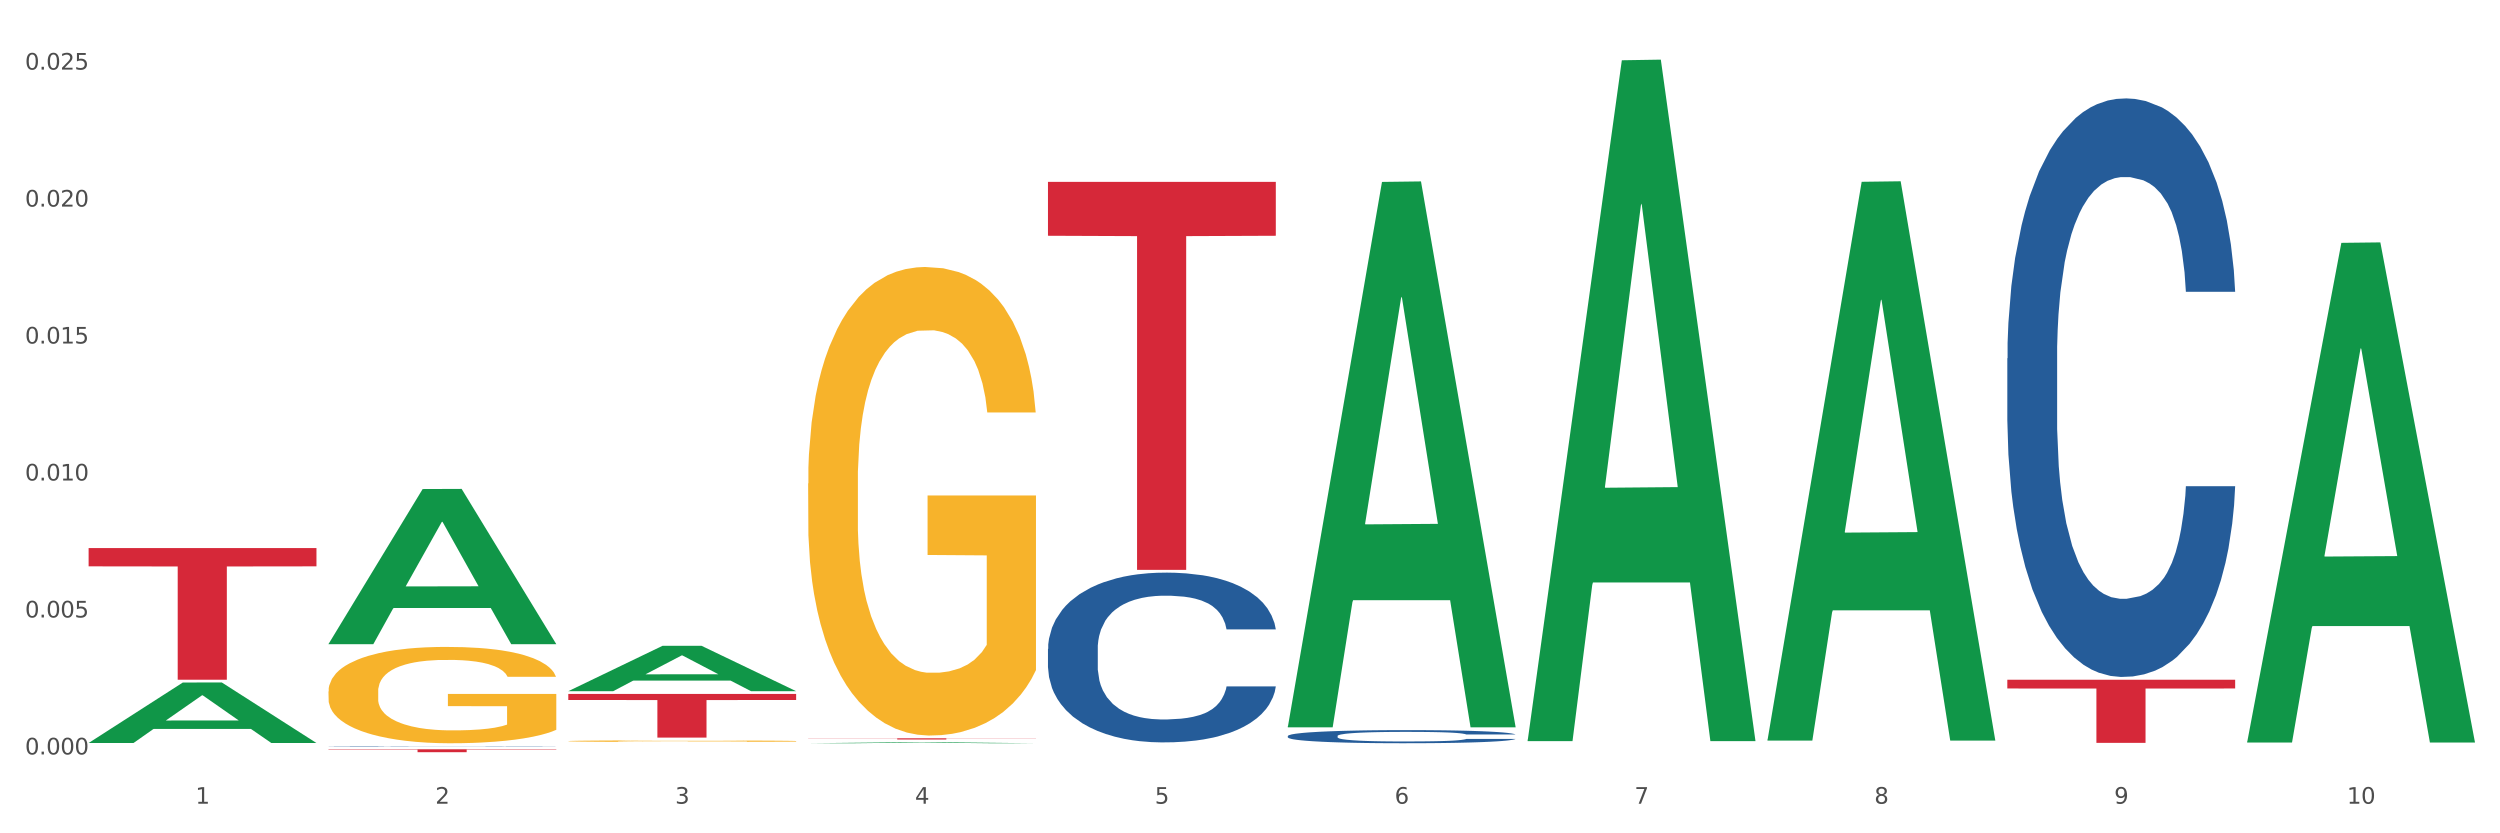
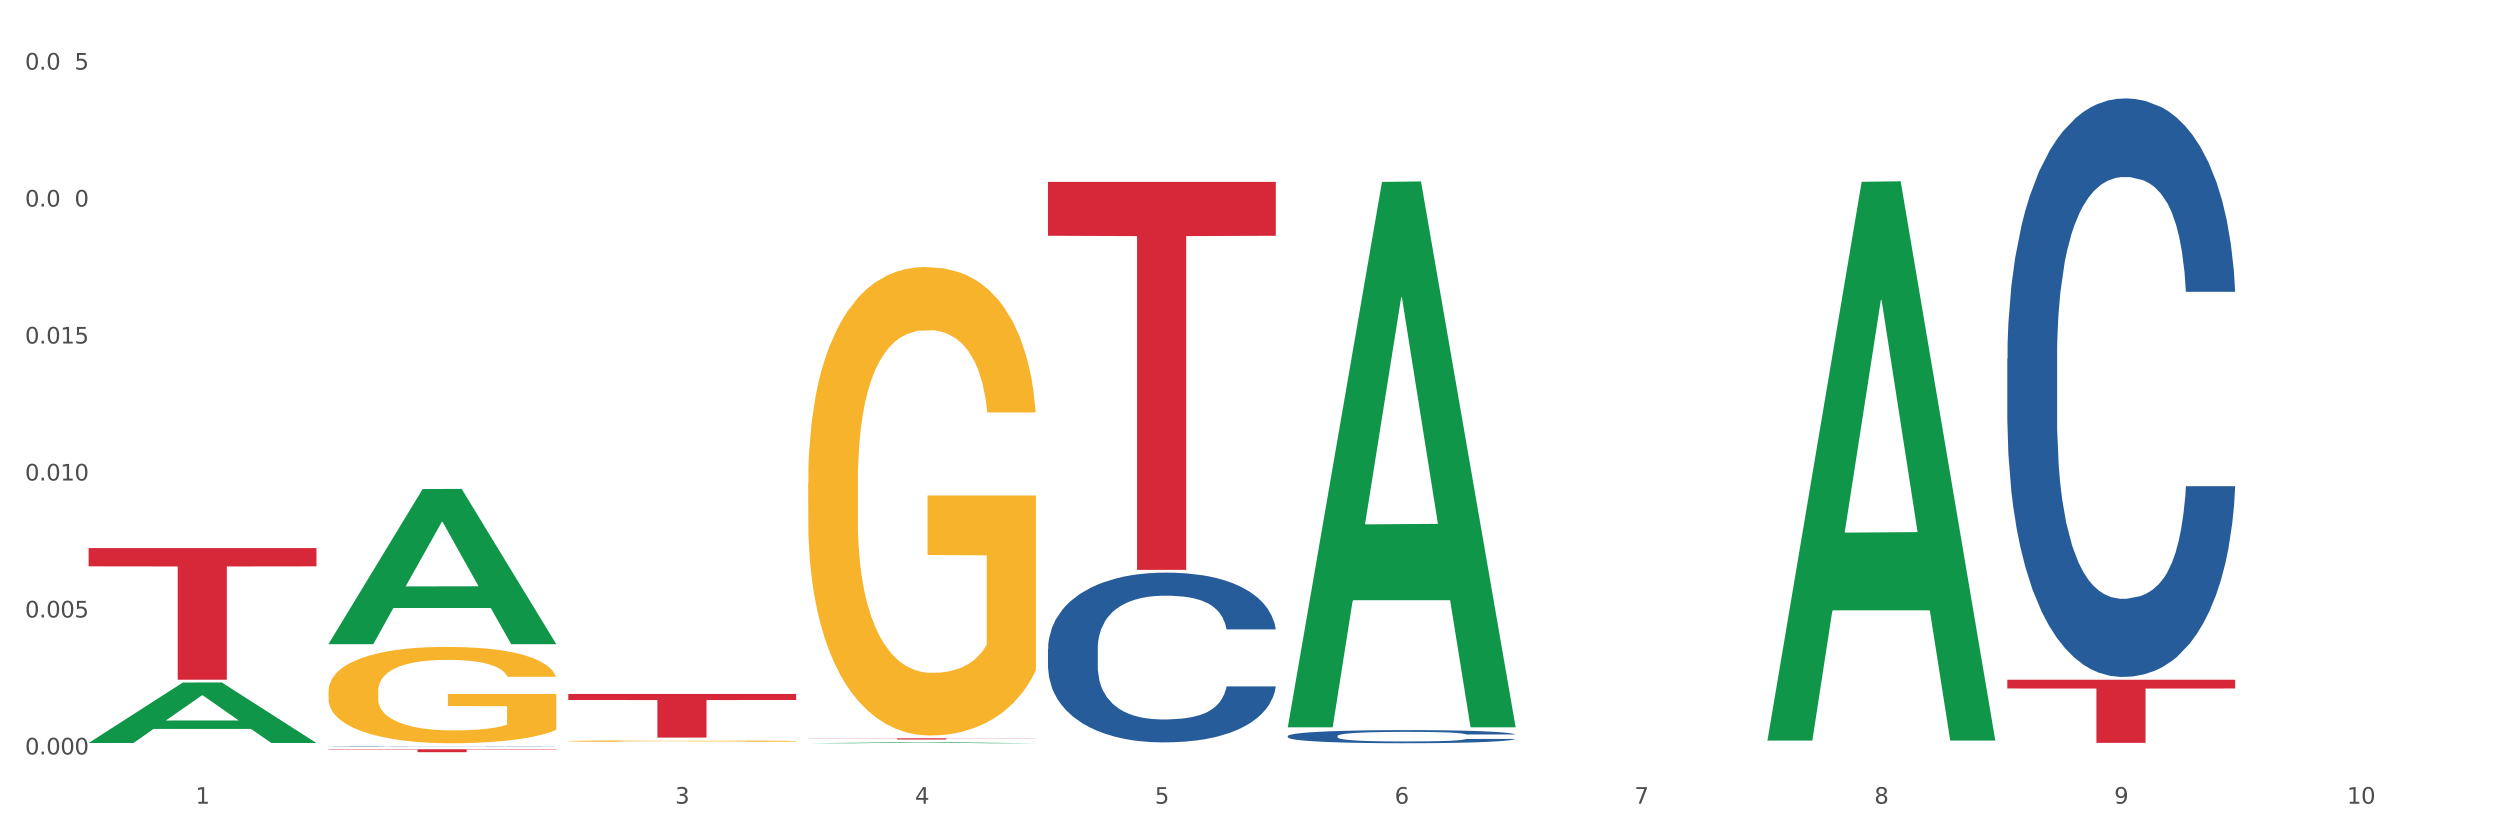
<svg xmlns="http://www.w3.org/2000/svg" xmlns:xlink="http://www.w3.org/1999/xlink" width="1080pt" height="360pt" viewBox="0 0 1080 360" version="1.1">
  <rect x="0" y="0" width="1080" height="360" fill="#333333" stroke="none" />
  <defs>
    <style type="text/css">*{stroke-linejoin: round; stroke-linecap: butt}</style>
  </defs>
  <g id="figure_1">
    <g id="patch_1">
      <path d="M 0 360  L 1080 360  L 1080 0  L 0 0  z " style="fill: #ffffff; stroke: #ffffff; stroke-linejoin: miter" />
    </g>
    <g id="axes_1">
      <g id="matplotlib.axis_1">
        <g id="xtick_1">
          <g id="text_1">
            <g style="fill: #4d4d4d" transform="translate(84.444 347.204) scale(0.096 -0.096)">
              <defs>
                <path id="DejaVuSans-31" d="M 794 531  L 1825 531  L 1825 4091  L 703 3866  L 703 4441  L 1819 4666  L 2450 4666  L 2450 531  L 3481 531  L 3481 0  L 794 0  L 794 531  z " transform="scale(0.016)" />
              </defs>
              <use xlink:href="#DejaVuSans-31" />
            </g>
          </g>
        </g>
        <g id="xtick_2">
          <g id="text_2">
            <g style="fill: #4d4d4d" transform="translate(188.053 347.204) scale(0.096 -0.096)">
              <defs>
-                 <path id="DejaVuSans-32" d="M 1228 531  L 3431 531  L 3431 0  L 469 0  L 469 531  Q 828 903 1448 1529  Q 2069 2156 2228 2338  Q 2531 2678 2651 2914  Q 2772 3150 2772 3378  Q 2772 3750 2511 3984  Q 2250 4219 1831 4219  Q 1534 4219 1204 4116  Q 875 4013 500 3803  L 500 4441  Q 881 4594 1212 4672  Q 1544 4750 1819 4750  Q 2544 4750 2975 4387  Q 3406 4025 3406 3419  Q 3406 3131 3298 2873  Q 3191 2616 2906 2266  Q 2828 2175 2409 1742  Q 1991 1309 1228 531  z " transform="scale(0.016)" />
-               </defs>
+                 </defs>
              <use xlink:href="#DejaVuSans-32" />
            </g>
          </g>
        </g>
        <g id="xtick_3">
          <g id="text_3">
            <g style="fill: #4d4d4d" transform="translate(291.663 347.204) scale(0.096 -0.096)">
              <defs>
                <path id="DejaVuSans-33" d="M 2597 2516  Q 3050 2419 3304 2112  Q 3559 1806 3559 1356  Q 3559 666 3084 287  Q 2609 -91 1734 -91  Q 1441 -91 1130 -33  Q 819 25 488 141  L 488 750  Q 750 597 1062 519  Q 1375 441 1716 441  Q 2309 441 2620 675  Q 2931 909 2931 1356  Q 2931 1769 2642 2001  Q 2353 2234 1838 2234  L 1294 2234  L 1294 2753  L 1863 2753  Q 2328 2753 2575 2939  Q 2822 3125 2822 3475  Q 2822 3834 2567 4026  Q 2313 4219 1838 4219  Q 1578 4219 1281 4162  Q 984 4106 628 3988  L 628 4550  Q 988 4650 1302 4700  Q 1616 4750 1894 4750  Q 2613 4750 3031 4423  Q 3450 4097 3450 3541  Q 3450 3153 3228 2886  Q 3006 2619 2597 2516  z " transform="scale(0.016)" />
              </defs>
              <use xlink:href="#DejaVuSans-33" />
            </g>
          </g>
        </g>
        <g id="xtick_4">
          <g id="text_4">
            <g style="fill: #4d4d4d" transform="translate(395.273 347.204) scale(0.096 -0.096)">
              <defs>
                <path id="DejaVuSans-34" d="M 2419 4116  L 825 1625  L 2419 1625  L 2419 4116  z M 2253 4666  L 3047 4666  L 3047 1625  L 3713 1625  L 3713 1100  L 3047 1100  L 3047 0  L 2419 0  L 2419 1100  L 313 1100  L 313 1709  L 2253 4666  z " transform="scale(0.016)" />
              </defs>
              <use xlink:href="#DejaVuSans-34" />
            </g>
          </g>
        </g>
        <g id="xtick_5">
          <g id="text_5">
            <g style="fill: #4d4d4d" transform="translate(498.883 347.204) scale(0.096 -0.096)">
              <defs>
                <path id="DejaVuSans-35" d="M 691 4666  L 3169 4666  L 3169 4134  L 1269 4134  L 1269 2991  Q 1406 3038 1543 3061  Q 1681 3084 1819 3084  Q 2600 3084 3056 2656  Q 3513 2228 3513 1497  Q 3513 744 3044 326  Q 2575 -91 1722 -91  Q 1428 -91 1123 -41  Q 819 9 494 109  L 494 744  Q 775 591 1075 516  Q 1375 441 1709 441  Q 2250 441 2565 725  Q 2881 1009 2881 1497  Q 2881 1984 2565 2268  Q 2250 2553 1709 2553  Q 1456 2553 1204 2497  Q 953 2441 691 2322  L 691 4666  z " transform="scale(0.016)" />
              </defs>
              <use xlink:href="#DejaVuSans-35" />
            </g>
          </g>
        </g>
        <g id="xtick_6">
          <g id="text_6">
            <g style="fill: #4d4d4d" transform="translate(602.492 347.204) scale(0.096 -0.096)">
              <defs>
                <path id="DejaVuSans-36" d="M 2113 2584  Q 1688 2584 1439 2293  Q 1191 2003 1191 1497  Q 1191 994 1439 701  Q 1688 409 2113 409  Q 2538 409 2786 701  Q 3034 994 3034 1497  Q 3034 2003 2786 2293  Q 2538 2584 2113 2584  z M 3366 4563  L 3366 3988  Q 3128 4100 2886 4159  Q 2644 4219 2406 4219  Q 1781 4219 1451 3797  Q 1122 3375 1075 2522  Q 1259 2794 1537 2939  Q 1816 3084 2150 3084  Q 2853 3084 3261 2657  Q 3669 2231 3669 1497  Q 3669 778 3244 343  Q 2819 -91 2113 -91  Q 1303 -91 875 529  Q 447 1150 447 2328  Q 447 3434 972 4092  Q 1497 4750 2381 4750  Q 2619 4750 2861 4703  Q 3103 4656 3366 4563  z " transform="scale(0.016)" />
              </defs>
              <use xlink:href="#DejaVuSans-36" />
            </g>
          </g>
        </g>
        <g id="xtick_7">
          <g id="text_7">
            <g style="fill: #4d4d4d" transform="translate(706.102 347.204) scale(0.096 -0.096)">
              <defs>
                <path id="DejaVuSans-37" d="M 525 4666  L 3525 4666  L 3525 4397  L 1831 0  L 1172 0  L 2766 4134  L 525 4134  L 525 4666  z " transform="scale(0.016)" />
              </defs>
              <use xlink:href="#DejaVuSans-37" />
            </g>
          </g>
        </g>
        <g id="xtick_8">
          <g id="text_8">
            <g style="fill: #4d4d4d" transform="translate(809.712 347.204) scale(0.096 -0.096)">
              <defs>
                <path id="DejaVuSans-38" d="M 2034 2216  Q 1584 2216 1326 1975  Q 1069 1734 1069 1313  Q 1069 891 1326 650  Q 1584 409 2034 409  Q 2484 409 2743 651  Q 3003 894 3003 1313  Q 3003 1734 2745 1975  Q 2488 2216 2034 2216  z M 1403 2484  Q 997 2584 770 2862  Q 544 3141 544 3541  Q 544 4100 942 4425  Q 1341 4750 2034 4750  Q 2731 4750 3128 4425  Q 3525 4100 3525 3541  Q 3525 3141 3298 2862  Q 3072 2584 2669 2484  Q 3125 2378 3379 2068  Q 3634 1759 3634 1313  Q 3634 634 3220 271  Q 2806 -91 2034 -91  Q 1263 -91 848 271  Q 434 634 434 1313  Q 434 1759 690 2068  Q 947 2378 1403 2484  z M 1172 3481  Q 1172 3119 1398 2916  Q 1625 2713 2034 2713  Q 2441 2713 2670 2916  Q 2900 3119 2900 3481  Q 2900 3844 2670 4047  Q 2441 4250 2034 4250  Q 1625 4250 1398 4047  Q 1172 3844 1172 3481  z " transform="scale(0.016)" />
              </defs>
              <use xlink:href="#DejaVuSans-38" />
            </g>
          </g>
        </g>
        <g id="xtick_9">
          <g id="text_9">
            <g style="fill: #4d4d4d" transform="translate(913.322 347.204) scale(0.096 -0.096)">
              <defs>
                <path id="DejaVuSans-39" d="M 703 97  L 703 672  Q 941 559 1184 500  Q 1428 441 1663 441  Q 2288 441 2617 861  Q 2947 1281 2994 2138  Q 2813 1869 2534 1725  Q 2256 1581 1919 1581  Q 1219 1581 811 2004  Q 403 2428 403 3163  Q 403 3881 828 4315  Q 1253 4750 1959 4750  Q 2769 4750 3195 4129  Q 3622 3509 3622 2328  Q 3622 1225 3098 567  Q 2575 -91 1691 -91  Q 1453 -91 1209 -44  Q 966 3 703 97  z M 1959 2075  Q 2384 2075 2632 2365  Q 2881 2656 2881 3163  Q 2881 3666 2632 3958  Q 2384 4250 1959 4250  Q 1534 4250 1286 3958  Q 1038 3666 1038 3163  Q 1038 2656 1286 2365  Q 1534 2075 1959 2075  z " transform="scale(0.016)" />
              </defs>
              <use xlink:href="#DejaVuSans-39" />
            </g>
          </g>
        </g>
        <g id="xtick_10">
          <g id="text_10">
            <g style="fill: #4d4d4d" transform="translate(1013.877 347.204) scale(0.096 -0.096)">
              <defs>
                <path id="DejaVuSans-30" d="M 2034 4250  Q 1547 4250 1301 3770  Q 1056 3291 1056 2328  Q 1056 1369 1301 889  Q 1547 409 2034 409  Q 2525 409 2770 889  Q 3016 1369 3016 2328  Q 3016 3291 2770 3770  Q 2525 4250 2034 4250  z M 2034 4750  Q 2819 4750 3233 4129  Q 3647 3509 3647 2328  Q 3647 1150 3233 529  Q 2819 -91 2034 -91  Q 1250 -91 836 529  Q 422 1150 422 2328  Q 422 3509 836 4129  Q 1250 4750 2034 4750  z " transform="scale(0.016)" />
              </defs>
              <use xlink:href="#DejaVuSans-31" />
              <use xlink:href="#DejaVuSans-30" transform="translate(63.623 0)" />
            </g>
          </g>
        </g>
        <g id="xtick_11" />
        <g id="xtick_12" />
        <g id="xtick_13" />
        <g id="xtick_14" />
        <g id="xtick_15" />
        <g id="xtick_16" />
        <g id="xtick_17" />
        <g id="xtick_18" />
        <g id="xtick_19" />
      </g>
      <g id="matplotlib.axis_2">
        <g id="ytick_1">
          <g id="text_11">
            <g style="fill: #4d4d4d" transform="translate(10.8 325.924) scale(0.096 -0.096)">
              <defs>
                <path id="DejaVuSans-2e" d="M 684 794  L 1344 794  L 1344 0  L 684 0  L 684 794  z " transform="scale(0.016)" />
              </defs>
              <use xlink:href="#DejaVuSans-30" />
              <use xlink:href="#DejaVuSans-2e" transform="translate(63.623 0)" />
              <use xlink:href="#DejaVuSans-30" transform="translate(95.41 0)" />
              <use xlink:href="#DejaVuSans-30" transform="translate(159.033 0)" />
              <use xlink:href="#DejaVuSans-30" transform="translate(222.656 0)" />
            </g>
          </g>
        </g>
        <g id="ytick_2">
          <g id="text_12">
            <g style="fill: #4d4d4d" transform="translate(10.8 266.754) scale(0.096 -0.096)">
              <use xlink:href="#DejaVuSans-30" />
              <use xlink:href="#DejaVuSans-2e" transform="translate(63.623 0)" />
              <use xlink:href="#DejaVuSans-30" transform="translate(95.41 0)" />
              <use xlink:href="#DejaVuSans-30" transform="translate(159.033 0)" />
              <use xlink:href="#DejaVuSans-35" transform="translate(222.656 0)" />
            </g>
          </g>
        </g>
        <g id="ytick_3">
          <g id="text_13">
            <g style="fill: #4d4d4d" transform="translate(10.8 207.583) scale(0.096 -0.096)">
              <use xlink:href="#DejaVuSans-30" />
              <use xlink:href="#DejaVuSans-2e" transform="translate(63.623 0)" />
              <use xlink:href="#DejaVuSans-30" transform="translate(95.41 0)" />
              <use xlink:href="#DejaVuSans-31" transform="translate(159.033 0)" />
              <use xlink:href="#DejaVuSans-30" transform="translate(222.656 0)" />
            </g>
          </g>
        </g>
        <g id="ytick_4">
          <g id="text_14">
            <g style="fill: #4d4d4d" transform="translate(10.8 148.413) scale(0.096 -0.096)">
              <use xlink:href="#DejaVuSans-30" />
              <use xlink:href="#DejaVuSans-2e" transform="translate(63.623 0)" />
              <use xlink:href="#DejaVuSans-30" transform="translate(95.41 0)" />
              <use xlink:href="#DejaVuSans-31" transform="translate(159.033 0)" />
              <use xlink:href="#DejaVuSans-35" transform="translate(222.656 0)" />
            </g>
          </g>
        </g>
        <g id="ytick_5">
          <g id="text_15">
            <g style="fill: #4d4d4d" transform="translate(10.8 89.243) scale(0.096 -0.096)">
              <use xlink:href="#DejaVuSans-30" />
              <use xlink:href="#DejaVuSans-2e" transform="translate(63.623 0)" />
              <use xlink:href="#DejaVuSans-30" transform="translate(95.41 0)" />
              <use xlink:href="#DejaVuSans-32" transform="translate(159.033 0)" />
              <use xlink:href="#DejaVuSans-30" transform="translate(222.656 0)" />
            </g>
          </g>
        </g>
        <g id="ytick_6">
          <g id="text_16">
            <g style="fill: #4d4d4d" transform="translate(10.8 30.073) scale(0.096 -0.096)">
              <use xlink:href="#DejaVuSans-30" />
              <use xlink:href="#DejaVuSans-2e" transform="translate(63.623 0)" />
              <use xlink:href="#DejaVuSans-30" transform="translate(95.41 0)" />
              <use xlink:href="#DejaVuSans-32" transform="translate(159.033 0)" />
              <use xlink:href="#DejaVuSans-35" transform="translate(222.656 0)" />
            </g>
          </g>
        </g>
        <g id="ytick_7" />
        <g id="ytick_8" />
        <g id="ytick_9" />
        <g id="ytick_10" />
        <g id="ytick_11" />
      </g>
      <g id="PolyCollection_1">
        <path d="M 38.283 320.937  L 38.384 320.912  L 78.974 294.849  L 95.818 294.825  L 136.712 320.986  L 117.229 320.986  L 108.401 314.894  L 66.493 314.894  L 66.188 314.992  L 57.664 320.986  L 38.283 320.986  L 38.283 320.937  L 71.769 311.258  L 103.125 311.234  L 87.599 300.401  L 87.396 300.352  L 87.193 300.425  L 71.668 311.234  L 71.769 311.258  L 38.283 320.937  z " clip-path="url(#pc9a25f2394)" style="fill: #109648" />
        <path d="M 349.112 318.942  L 447.542 318.942  L 447.542 319.015  L 408.823 319.015  L 408.823 319.466  L 387.598 319.466  L 387.598 319.015  L 349.112 319.015  L 349.112 318.942  L 349.112 318.942  z " clip-path="url(#pc9a25f2394)" style="fill: #d62839" />
        <path d="M 245.502 299.781  L 343.932 299.781  L 343.932 302.403  L 305.213 302.421  L 305.213 318.654  L 283.988 318.654  L 283.988 302.421  L 245.502 302.403  L 245.502 299.798  L 245.502 299.781  z " clip-path="url(#pc9a25f2394)" style="fill: #d62839" />
        <path d="M 141.893 323.683  L 240.322 323.683  L 240.322 323.859  L 201.603 323.86  L 201.603 324.95  L 180.378 324.95  L 180.378 323.86  L 141.893 323.859  L 141.893 323.684  L 141.893 323.683  z " clip-path="url(#pc9a25f2394)" style="fill: #d62839" />
        <path d="M 38.283 236.757  L 136.712 236.757  L 136.712 244.662  L 97.994 244.715  L 97.994 293.639  L 76.768 293.639  L 76.768 244.715  L 38.283 244.662  L 38.283 236.811  L 38.283 236.757  z " clip-path="url(#pc9a25f2394)" style="fill: #d62839" />
        <path d="M 349.112 208.873  L 349.228 208.688  L 349.228 202.033  L 349.461 196.302  L 350.623 182.438  L 352.366 170.976  L 353.644 164.876  L 354.923 159.885  L 356.433 154.893  L 358.293 149.717  L 361.663 142.138  L 363.755 138.256  L 366.311 134.189  L 370.96 128.273  L 374.33 124.946  L 377.816 122.173  L 383.51 118.845  L 387.229 117.366  L 391.18 116.257  L 395.945 115.518  L 399.547 115.333  L 407.449 115.888  L 414.189 117.551  L 417.443 118.845  L 421.627 121.064  L 423.835 122.543  L 427.437 125.5  L 431.156 129.382  L 433.713 132.71  L 437.548 138.995  L 440.453 145.28  L 443.126 153.045  L 444.52 158.406  L 445.566 163.397  L 446.496 169.128  L 447.425 178.186  L 426.508 178.186  L 425.694 171.716  L 424.416 165.615  L 422.557 159.7  L 420.93 156.002  L 418.141 151.381  L 415.584 148.423  L 412.911 146.205  L 409.657 144.356  L 407.101 143.432  L 403.498 142.692  L 396.409 142.877  L 391.645 144.356  L 388.391 146.205  L 386.299 147.869  L 384.44 149.717  L 382.348 152.305  L 379.908 156.187  L 378.165 159.7  L 376.421 164.136  L 375.027 168.573  L 373.749 173.749  L 372.703 179.295  L 371.889 185.026  L 371.192 192.05  L 370.611 203.697  L 370.611 229.022  L 370.843 234.753  L 371.424 242.332  L 372.122 248.063  L 373.284 254.903  L 374.33 259.525  L 376.305 266.18  L 378.513 271.725  L 380.256 275.238  L 381.999 278.195  L 385.021 282.262  L 388.391 285.59  L 391.296 287.623  L 395.247 289.472  L 397.92 290.211  L 400.244 290.581  L 405.939 290.581  L 410.006 290.027  L 414.538 288.733  L 418.024 287.069  L 420.93 285.035  L 424.183 281.708  L 426.275 278.565  L 426.275 239.929  L 400.709 239.744  L 400.709 214.049  L 447.542 214.049  L 447.542 289.472  L 445.566 293.354  L 443.358 296.866  L 441.034 300.009  L 437.548 303.891  L 433.364 307.588  L 429.645 310.176  L 425.694 312.395  L 421.046 314.428  L 415.003 316.277  L 411.284 317.016  L 406.636 317.571  L 401.174 317.756  L 396.409 317.386  L 391.761 316.462  L 386.88 314.798  L 382.116 312.395  L 378.513 309.992  L 374.911 307.034  L 371.076 303.152  L 368.054 299.454  L 365.73 296.127  L 363.174 291.875  L 360.385 286.329  L 358.293 281.338  L 356.433 276.162  L 354.458 269.507  L 353.063 263.776  L 351.669 256.567  L 350.855 251.206  L 349.926 242.887  L 349.228 231.241  L 349.112 208.873  z " clip-path="url(#pc9a25f2394)" style="fill: #f7b32b" />
        <path d="M 245.502 320.155  L 245.619 320.154  L 245.619 320.132  L 245.851 320.113  L 247.013 320.066  L 248.756 320.027  L 250.035 320.007  L 251.313 319.99  L 252.824 319.973  L 254.683 319.956  L 258.053 319.93  L 260.145 319.917  L 262.701 319.904  L 267.35 319.884  L 270.72 319.872  L 274.206 319.863  L 279.9 319.852  L 283.619 319.847  L 287.57 319.843  L 292.335 319.841  L 295.937 319.84  L 303.84 319.842  L 310.58 319.848  L 313.834 319.852  L 318.017 319.859  L 320.225 319.864  L 323.828 319.874  L 327.546 319.887  L 330.103 319.899  L 333.938 319.92  L 336.843 319.941  L 339.516 319.967  L 340.91 319.985  L 341.956 320.002  L 342.886 320.021  L 343.816 320.052  L 322.898 320.052  L 322.084 320.03  L 320.806 320.009  L 318.947 319.989  L 317.32 319.977  L 314.531 319.961  L 311.974 319.951  L 309.301 319.944  L 306.048 319.938  L 303.491 319.935  L 299.888 319.932  L 292.8 319.933  L 288.035 319.938  L 284.781 319.944  L 282.689 319.95  L 280.83 319.956  L 278.738 319.964  L 276.298 319.978  L 274.555 319.989  L 272.812 320.004  L 271.417 320.019  L 270.139 320.037  L 269.093 320.055  L 268.28 320.075  L 267.582 320.098  L 267.001 320.137  L 267.001 320.223  L 267.234 320.242  L 267.815 320.267  L 268.512 320.287  L 269.674 320.31  L 270.72 320.325  L 272.695 320.348  L 274.903 320.366  L 276.647 320.378  L 278.39 320.388  L 281.411 320.402  L 284.781 320.413  L 287.686 320.42  L 291.638 320.426  L 294.31 320.428  L 296.635 320.43  L 302.329 320.43  L 306.396 320.428  L 310.928 320.423  L 314.415 320.418  L 317.32 320.411  L 320.574 320.4  L 322.665 320.389  L 322.665 320.259  L 297.099 320.259  L 297.099 320.172  L 343.932 320.172  L 343.932 320.426  L 341.956 320.439  L 339.748 320.451  L 337.424 320.461  L 333.938 320.474  L 329.754 320.487  L 326.036 320.496  L 322.084 320.503  L 317.436 320.51  L 311.393 320.516  L 307.674 320.519  L 303.026 320.521  L 297.564 320.521  L 292.8 320.52  L 288.151 320.517  L 283.271 320.511  L 278.506 320.503  L 274.903 320.495  L 271.301 320.485  L 267.466 320.472  L 264.445 320.46  L 262.12 320.448  L 259.564 320.434  L 256.775 320.415  L 254.683 320.399  L 252.824 320.381  L 250.848 320.359  L 249.454 320.34  L 248.059 320.315  L 247.246 320.297  L 246.316 320.269  L 245.619 320.23  L 245.502 320.155  z " clip-path="url(#pc9a25f2394)" style="fill: #f7b32b" />
        <path d="M 141.893 298.701  L 142.009 298.663  L 142.009 297.294  L 142.241 296.116  L 143.403 293.265  L 145.147 290.908  L 146.425 289.654  L 147.703 288.627  L 149.214 287.601  L 151.073 286.537  L 154.443 284.978  L 156.535 284.18  L 159.092 283.343  L 163.74 282.127  L 167.11 281.443  L 170.596 280.873  L 176.291 280.188  L 180.009 279.884  L 183.961 279.656  L 188.725 279.504  L 192.328 279.466  L 200.23 279.58  L 206.97 279.922  L 210.224 280.188  L 214.407 280.645  L 216.615 280.949  L 220.218 281.557  L 223.937 282.355  L 226.493 283.039  L 230.328 284.332  L 233.233 285.624  L 235.906 287.221  L 237.301 288.323  L 238.346 289.35  L 239.276 290.528  L 240.206 292.391  L 219.288 292.391  L 218.475 291.06  L 217.196 289.806  L 215.337 288.589  L 213.71 287.829  L 210.921 286.879  L 208.364 286.27  L 205.692 285.814  L 202.438 285.434  L 199.881 285.244  L 196.279 285.092  L 189.19 285.13  L 184.425 285.434  L 181.171 285.814  L 179.08 286.156  L 177.22 286.537  L 175.129 287.069  L 172.688 287.867  L 170.945 288.589  L 169.202 289.502  L 167.807 290.414  L 166.529 291.478  L 165.483 292.619  L 164.67 293.797  L 163.973 295.242  L 163.391 297.636  L 163.391 302.844  L 163.624 304.023  L 164.205 305.581  L 164.902 306.759  L 166.064 308.166  L 167.11 309.116  L 169.086 310.485  L 171.294 311.625  L 173.037 312.347  L 174.78 312.956  L 177.801 313.792  L 181.171 314.476  L 184.077 314.894  L 188.028 315.274  L 190.701 315.426  L 193.025 315.502  L 198.719 315.502  L 202.786 315.388  L 207.319 315.122  L 210.805 314.78  L 213.71 314.362  L 216.964 313.678  L 219.056 313.032  L 219.056 305.087  L 193.49 305.049  L 193.49 299.765  L 240.322 299.765  L 240.322 315.274  L 238.346 316.073  L 236.138 316.795  L 233.814 317.441  L 230.328 318.239  L 226.144 319  L 222.426 319.532  L 218.475 319.988  L 213.826 320.406  L 207.783 320.786  L 204.065 320.938  L 199.416 321.052  L 193.955 321.09  L 189.19 321.014  L 184.542 320.824  L 179.661 320.482  L 174.896 319.988  L 171.294 319.494  L 167.691 318.886  L 163.856 318.087  L 160.835 317.327  L 158.511 316.643  L 155.954 315.769  L 153.165 314.628  L 151.073 313.602  L 149.214 312.537  L 147.238 311.169  L 145.844 309.991  L 144.449 308.508  L 143.636 307.406  L 142.706 305.695  L 142.009 303.3  L 141.893 298.701  z " clip-path="url(#pc9a25f2394)" style="fill: #f7b32b" />
        <path d="M 141.893 322.376  L 142.009 322.375  L 142.009 322.37  L 142.358 322.362  L 143.638 322.348  L 145.267 322.337  L 148.059 322.325  L 149.572 322.32  L 151.55 322.314  L 155.622 322.304  L 160.276 322.296  L 163.533 322.292  L 165.977 322.289  L 171.445 322.284  L 174.586 322.282  L 177.844 322.28  L 180.636 322.279  L 185.29 322.277  L 189.013 322.277  L 193.318 322.276  L 196.925 322.277  L 201.695 322.277  L 208.676 322.28  L 211.352 322.281  L 214.958 322.284  L 218.682 322.287  L 221.707 322.29  L 225.197 322.295  L 228.804 322.301  L 232.294 322.308  L 234.737 322.316  L 236.715 322.323  L 238.46 322.332  L 239.74 322.342  L 240.322 322.35  L 219.031 322.35  L 218.449 322.343  L 217.285 322.335  L 216.122 322.329  L 214.842 322.325  L 212.864 322.32  L 211.119 322.317  L 208.21 322.313  L 205.534 322.31  L 203.324 322.309  L 200.648 322.308  L 194.947 322.306  L 190.875 322.306  L 188.315 322.307  L 185.174 322.308  L 182.498 322.309  L 179.356 322.312  L 176.913 322.314  L 174.47 322.318  L 173.074 322.32  L 170.979 322.325  L 169.583 322.328  L 167.722 322.334  L 166.675 322.339  L 164.813 322.35  L 163.999 322.359  L 163.65 322.365  L 163.417 322.371  L 163.417 322.403  L 164.115 322.417  L 164.697 322.423  L 165.627 322.429  L 167.373 322.438  L 169.932 322.447  L 172.608 322.453  L 174.819 322.457  L 176.913 322.46  L 179.007 322.462  L 181.567 322.464  L 183.661 322.465  L 186.803 322.467  L 190.526 322.467  L 193.434 322.467  L 199.368 322.466  L 202.044 322.465  L 204.604 322.464  L 207.396 322.462  L 209.606 322.459  L 210.886 322.457  L 212.981 322.453  L 214.609 322.449  L 216.006 322.445  L 216.936 322.441  L 217.983 322.435  L 218.798 322.428  L 219.031 322.424  L 240.322 322.424  L 239.857 322.432  L 239.042 322.439  L 237.413 322.448  L 236.134 322.453  L 234.156 322.46  L 232.061 322.466  L 229.153 322.472  L 226.477 322.477  L 223.684 322.481  L 220.659 322.484  L 215.191 322.489  L 213.213 322.491  L 209.025 322.493  L 205.767 322.495  L 200.997 322.496  L 196.11 322.497  L 190.991 322.497  L 186.454 322.497  L 181.451 322.495  L 178.309 322.494  L 174.819 322.492  L 170.747 322.49  L 166.907 322.486  L 163.301 322.482  L 159.926 322.477  L 156.785 322.472  L 152.713 322.464  L 149.688 322.455  L 147.477 322.447  L 145.965 322.441  L 144.452 322.432  L 143.638 322.426  L 142.358 322.412  L 141.893 322.399  L 141.893 322.376  z " clip-path="url(#pc9a25f2394)" style="fill: #255c99" />
        <path d="M 452.722 280.328  L 452.838 280.261  L 452.838 278.386  L 453.187 275.84  L 454.467 271.151  L 456.096 267.601  L 458.888 263.448  L 460.401 261.707  L 462.379 259.764  L 466.451 256.616  L 471.105 253.937  L 474.362 252.463  L 476.806 251.526  L 482.274 249.851  L 485.415 249.114  L 488.673 248.511  L 491.465 248.109  L 496.119 247.641  L 499.842 247.44  L 504.147 247.373  L 507.754 247.44  L 512.524 247.708  L 519.505 248.511  L 522.181 248.98  L 525.788 249.784  L 529.511 250.856  L 532.536 251.927  L 536.026 253.468  L 539.633 255.478  L 543.123 258.023  L 545.567 260.367  L 547.545 262.846  L 549.29 265.86  L 550.57 269.142  L 551.151 271.888  L 529.86 271.888  L 529.278 269.41  L 528.115 266.731  L 526.951 264.922  L 525.671 263.448  L 523.693 261.774  L 521.948 260.702  L 519.04 259.429  L 516.364 258.626  L 514.153 258.157  L 511.477 257.755  L 505.776 257.353  L 501.704 257.353  L 499.144 257.487  L 496.003 257.822  L 493.327 258.291  L 490.186 259.095  L 487.742 259.965  L 485.299 261.104  L 483.903 261.908  L 481.809 263.381  L 480.412 264.587  L 478.551 266.664  L 477.504 268.137  L 475.642 271.955  L 474.828 274.768  L 474.479 276.711  L 474.246 278.854  L 474.246 289.304  L 474.944 293.992  L 475.526 296.002  L 476.457 298.279  L 478.202 301.227  L 480.762 304.107  L 483.438 306.183  L 485.648 307.456  L 487.742 308.394  L 489.837 309.131  L 492.396 309.8  L 494.49 310.202  L 497.632 310.604  L 501.355 310.805  L 504.264 310.805  L 510.197 310.47  L 512.873 310.135  L 515.433 309.666  L 518.225 308.93  L 520.436 308.126  L 521.716 307.523  L 523.81 306.25  L 525.439 304.911  L 526.835 303.37  L 527.766 302.03  L 528.813 300.021  L 529.627 297.743  L 529.86 296.538  L 551.151 296.538  L 550.686 298.949  L 549.871 301.294  L 548.243 304.442  L 546.963 306.25  L 544.985 308.461  L 542.891 310.336  L 539.982 312.413  L 537.306 313.953  L 534.514 315.293  L 531.489 316.499  L 526.02 318.173  L 524.042 318.642  L 519.854 319.446  L 516.596 319.915  L 511.826 320.384  L 506.94 320.652  L 501.82 320.719  L 497.283 320.585  L 492.28 320.183  L 489.138 319.781  L 485.648 319.178  L 481.576 318.24  L 477.737 317.101  L 474.13 315.762  L 470.756 314.221  L 467.614 312.48  L 463.542 309.599  L 460.517 306.786  L 458.307 304.174  L 456.794 301.963  L 455.282 299.15  L 454.467 297.208  L 453.187 292.519  L 452.722 288.165  L 452.722 280.328  z " clip-path="url(#pc9a25f2394)" style="fill: #255c99" />
        <path d="M 452.722 78.553  L 551.151 78.553  L 551.151 101.849  L 512.433 102.006  L 512.433 246.187  L 491.207 246.187  L 491.207 102.006  L 452.722 101.849  L 452.722 78.711  L 452.722 78.553  z " clip-path="url(#pc9a25f2394)" style="fill: #d62839" />
        <path d="M 867.161 154.811  L 867.277 154.583  L 867.277 148.192  L 867.626 139.518  L 868.906 123.539  L 870.535 111.441  L 873.327 97.289  L 874.84 91.354  L 876.818 84.735  L 880.89 74.006  L 885.544 64.876  L 888.801 59.854  L 891.245 56.658  L 896.713 50.952  L 899.854 48.441  L 903.112 46.386  L 905.904 45.017  L 910.558 43.419  L 914.281 42.734  L 918.586 42.506  L 922.193 42.734  L 926.963 43.647  L 933.944 46.386  L 936.62 47.984  L 940.227 50.723  L 943.95 54.376  L 946.975 58.028  L 950.465 63.278  L 954.072 70.126  L 957.562 78.8  L 960.006 86.789  L 961.984 95.235  L 963.729 105.506  L 965.009 116.691  L 965.59 126.05  L 944.299 126.05  L 943.717 117.604  L 942.554 108.474  L 941.39 102.311  L 940.11 97.289  L 938.132 91.582  L 936.387 87.93  L 933.479 83.593  L 930.803 80.854  L 928.592 79.256  L 925.916 77.887  L 920.215 76.517  L 916.143 76.517  L 913.583 76.974  L 910.442 78.115  L 907.766 79.713  L 904.625 82.452  L 902.181 85.419  L 899.738 89.3  L 898.342 92.039  L 896.248 97.061  L 894.851 101.169  L 892.99 108.246  L 891.943 113.267  L 890.081 126.278  L 889.267 135.865  L 888.918 142.485  L 888.685 149.789  L 888.685 185.398  L 889.383 201.377  L 889.965 208.225  L 890.896 215.985  L 892.641 226.029  L 895.201 235.844  L 897.877 242.92  L 900.087 247.257  L 902.181 250.453  L 904.276 252.964  L 906.835 255.247  L 908.929 256.616  L 912.071 257.986  L 915.794 258.671  L 918.703 258.671  L 924.636 257.529  L 927.312 256.388  L 929.872 254.79  L 932.664 252.279  L 934.875 249.54  L 936.155 247.486  L 938.249 243.149  L 939.878 238.583  L 941.274 233.333  L 942.205 228.768  L 943.252 221.92  L 944.066 214.159  L 944.299 210.051  L 965.59 210.051  L 965.125 218.268  L 964.31 226.257  L 962.682 236.986  L 961.402 243.149  L 959.424 250.681  L 957.33 257.073  L 954.421 264.149  L 951.745 269.399  L 948.953 273.964  L 945.928 278.073  L 940.459 283.779  L 938.481 285.377  L 934.293 288.116  L 931.035 289.714  L 926.265 291.312  L 921.379 292.225  L 916.259 292.453  L 911.722 291.997  L 906.719 290.627  L 903.577 289.258  L 900.087 287.203  L 896.015 284.008  L 892.176 280.127  L 888.569 275.562  L 885.195 270.312  L 882.053 264.377  L 877.981 254.562  L 874.956 244.975  L 872.746 236.073  L 871.233 228.54  L 869.721 218.953  L 868.906 212.333  L 867.626 196.355  L 867.161 181.518  L 867.161 154.811  z " clip-path="url(#pc9a25f2394)" style="fill: #255c99" />
        <path d="M 556.332 317.955  L 556.448 317.95  L 556.448 317.805  L 556.797 317.608  L 558.077 317.245  L 559.706 316.971  L 562.498 316.649  L 564.011 316.515  L 565.989 316.364  L 570.061 316.121  L 574.715 315.914  L 577.972 315.8  L 580.415 315.727  L 585.884 315.598  L 589.025 315.541  L 592.283 315.494  L 595.075 315.463  L 599.729 315.427  L 603.452 315.411  L 607.757 315.406  L 611.364 315.411  L 616.134 315.432  L 623.115 315.494  L 625.791 315.53  L 629.397 315.592  L 633.121 315.675  L 636.146 315.758  L 639.636 315.877  L 643.243 316.033  L 646.733 316.23  L 649.176 316.411  L 651.154 316.603  L 652.899 316.836  L 654.179 317.09  L 654.761 317.302  L 633.47 317.302  L 632.888 317.111  L 631.724 316.903  L 630.561 316.763  L 629.281 316.649  L 627.303 316.52  L 625.558 316.437  L 622.649 316.339  L 619.973 316.276  L 617.763 316.24  L 615.087 316.209  L 609.386 316.178  L 605.314 316.178  L 602.754 316.188  L 599.613 316.214  L 596.937 316.25  L 593.795 316.313  L 591.352 316.38  L 588.909 316.468  L 587.513 316.53  L 585.418 316.644  L 584.022 316.738  L 582.161 316.898  L 581.114 317.012  L 579.252 317.307  L 578.438 317.525  L 578.089 317.675  L 577.856 317.841  L 577.856 318.649  L 578.554 319.012  L 579.136 319.168  L 580.066 319.344  L 581.812 319.572  L 584.371 319.794  L 587.047 319.955  L 589.258 320.054  L 591.352 320.126  L 593.446 320.183  L 596.006 320.235  L 598.1 320.266  L 601.242 320.297  L 604.965 320.313  L 607.873 320.313  L 613.807 320.287  L 616.483 320.261  L 619.043 320.225  L 621.835 320.168  L 624.045 320.105  L 625.325 320.059  L 627.42 319.96  L 629.048 319.857  L 630.445 319.737  L 631.375 319.634  L 632.422 319.478  L 633.237 319.302  L 633.47 319.209  L 654.761 319.209  L 654.296 319.396  L 653.481 319.577  L 651.852 319.82  L 650.573 319.96  L 648.595 320.131  L 646.5 320.276  L 643.592 320.437  L 640.916 320.556  L 638.123 320.66  L 635.098 320.753  L 629.63 320.883  L 627.652 320.919  L 623.464 320.981  L 620.206 321.017  L 615.436 321.054  L 610.549 321.074  L 605.43 321.079  L 600.893 321.069  L 595.89 321.038  L 592.748 321.007  L 589.258 320.96  L 585.186 320.888  L 581.346 320.8  L 577.74 320.696  L 574.365 320.577  L 571.224 320.442  L 567.152 320.219  L 564.127 320.002  L 561.916 319.8  L 560.404 319.629  L 558.891 319.411  L 558.077 319.261  L 556.797 318.898  L 556.332 318.561  L 556.332 317.955  z " clip-path="url(#pc9a25f2394)" style="fill: #255c99" />
-         <path d="M 970.771 320.364  L 970.872 320.161  L 1011.462 104.912  L 1028.306 104.71  L 1069.2 320.77  L 1049.717 320.77  L 1040.889 270.457  L 998.98 270.457  L 998.676 271.269  L 990.152 320.77  L 970.771 320.77  L 970.771 320.364  L 1004.257 240.432  L 1035.612 240.229  L 1020.087 150.762  L 1019.884 150.356  L 1019.681 150.965  L 1004.156 240.229  L 1004.257 240.432  L 970.771 320.364  z " clip-path="url(#pc9a25f2394)" style="fill: #109648" />
        <path d="M 763.551 319.478  L 763.653 319.251  L 804.242 78.536  L 821.087 78.309  L 861.981 319.931  L 842.498 319.931  L 833.669 263.666  L 791.761 263.666  L 791.456 264.574  L 782.933 319.931  L 763.551 319.931  L 763.551 319.478  L 797.037 230.089  L 828.393 229.862  L 812.867 129.81  L 812.664 129.356  L 812.461 130.037  L 796.936 229.862  L 797.037 230.089  L 763.551 319.478  z " clip-path="url(#pc9a25f2394)" style="fill: #109648" />
-         <path d="M 659.941 319.626  L 660.043 319.35  L 700.632 26.036  L 717.477 25.759  L 758.371 320.179  L 738.888 320.179  L 730.06 251.619  L 688.151 251.619  L 687.847 252.725  L 679.323 320.179  L 659.941 320.179  L 659.941 319.626  L 693.428 210.705  L 724.783 210.428  L 709.258 88.514  L 709.055 87.961  L 708.852 88.79  L 693.326 210.428  L 693.428 210.705  L 659.941 319.626  z " clip-path="url(#pc9a25f2394)" style="fill: #109648" />
        <path d="M 556.332 313.777  L 556.433 313.555  L 597.023 78.589  L 613.867 78.368  L 654.761 314.22  L 635.278 314.22  L 626.45 259.298  L 584.541 259.298  L 584.237 260.184  L 575.713 314.22  L 556.332 314.22  L 556.332 313.777  L 589.818 226.523  L 621.173 226.301  L 605.648 128.639  L 605.445 128.196  L 605.242 128.86  L 589.717 226.301  L 589.818 226.523  L 556.332 313.777  z " clip-path="url(#pc9a25f2394)" style="fill: #109648" />
        <path d="M 349.112 321.09  L 349.214 321.089  L 389.803 320.653  L 406.648 320.652  L 447.542 321.09  L 428.059 321.09  L 419.23 320.988  L 377.322 320.988  L 377.017 320.99  L 368.494 321.09  L 349.112 321.09  L 349.112 321.09  L 382.598 320.927  L 413.954 320.927  L 398.428 320.746  L 398.225 320.745  L 398.022 320.746  L 382.497 320.927  L 382.598 320.927  L 349.112 321.09  z " clip-path="url(#pc9a25f2394)" style="fill: #109648" />
-         <path d="M 245.502 298.558  L 245.604 298.539  L 286.193 278.997  L 303.038 278.979  L 343.932 298.594  L 324.449 298.594  L 315.621 294.027  L 273.712 294.027  L 273.408 294.1  L 264.884 298.594  L 245.502 298.594  L 245.502 298.558  L 278.989 291.301  L 310.344 291.282  L 294.819 283.16  L 294.616 283.123  L 294.413 283.178  L 278.887 291.282  L 278.989 291.301  L 245.502 298.558  z " clip-path="url(#pc9a25f2394)" style="fill: #109648" />
        <path d="M 141.893 278.154  L 141.994 278.091  L 182.584 211.265  L 199.428 211.202  L 240.322 278.28  L 220.839 278.28  L 212.011 262.66  L 170.102 262.66  L 169.798 262.912  L 161.274 278.28  L 141.893 278.28  L 141.893 278.154  L 175.379 253.338  L 206.734 253.275  L 191.209 225.499  L 191.006 225.374  L 190.803 225.562  L 175.278 253.275  L 175.379 253.338  L 141.893 278.154  z " clip-path="url(#pc9a25f2394)" style="fill: #109648" />
        <path d="M 867.161 293.639  L 965.59 293.639  L 965.59 297.429  L 926.872 297.455  L 926.872 320.909  L 905.646 320.909  L 905.646 297.455  L 867.161 297.429  L 867.161 293.665  L 867.161 293.639  z " clip-path="url(#pc9a25f2394)" style="fill: #d62839" />
      </g>
    </g>
  </g>
  <defs>
    <clipPath id="pc9a25f2394">
      <rect x="38.283" y="10.8" width="1030.917" height="329.109" />
    </clipPath>
  </defs>
</svg>